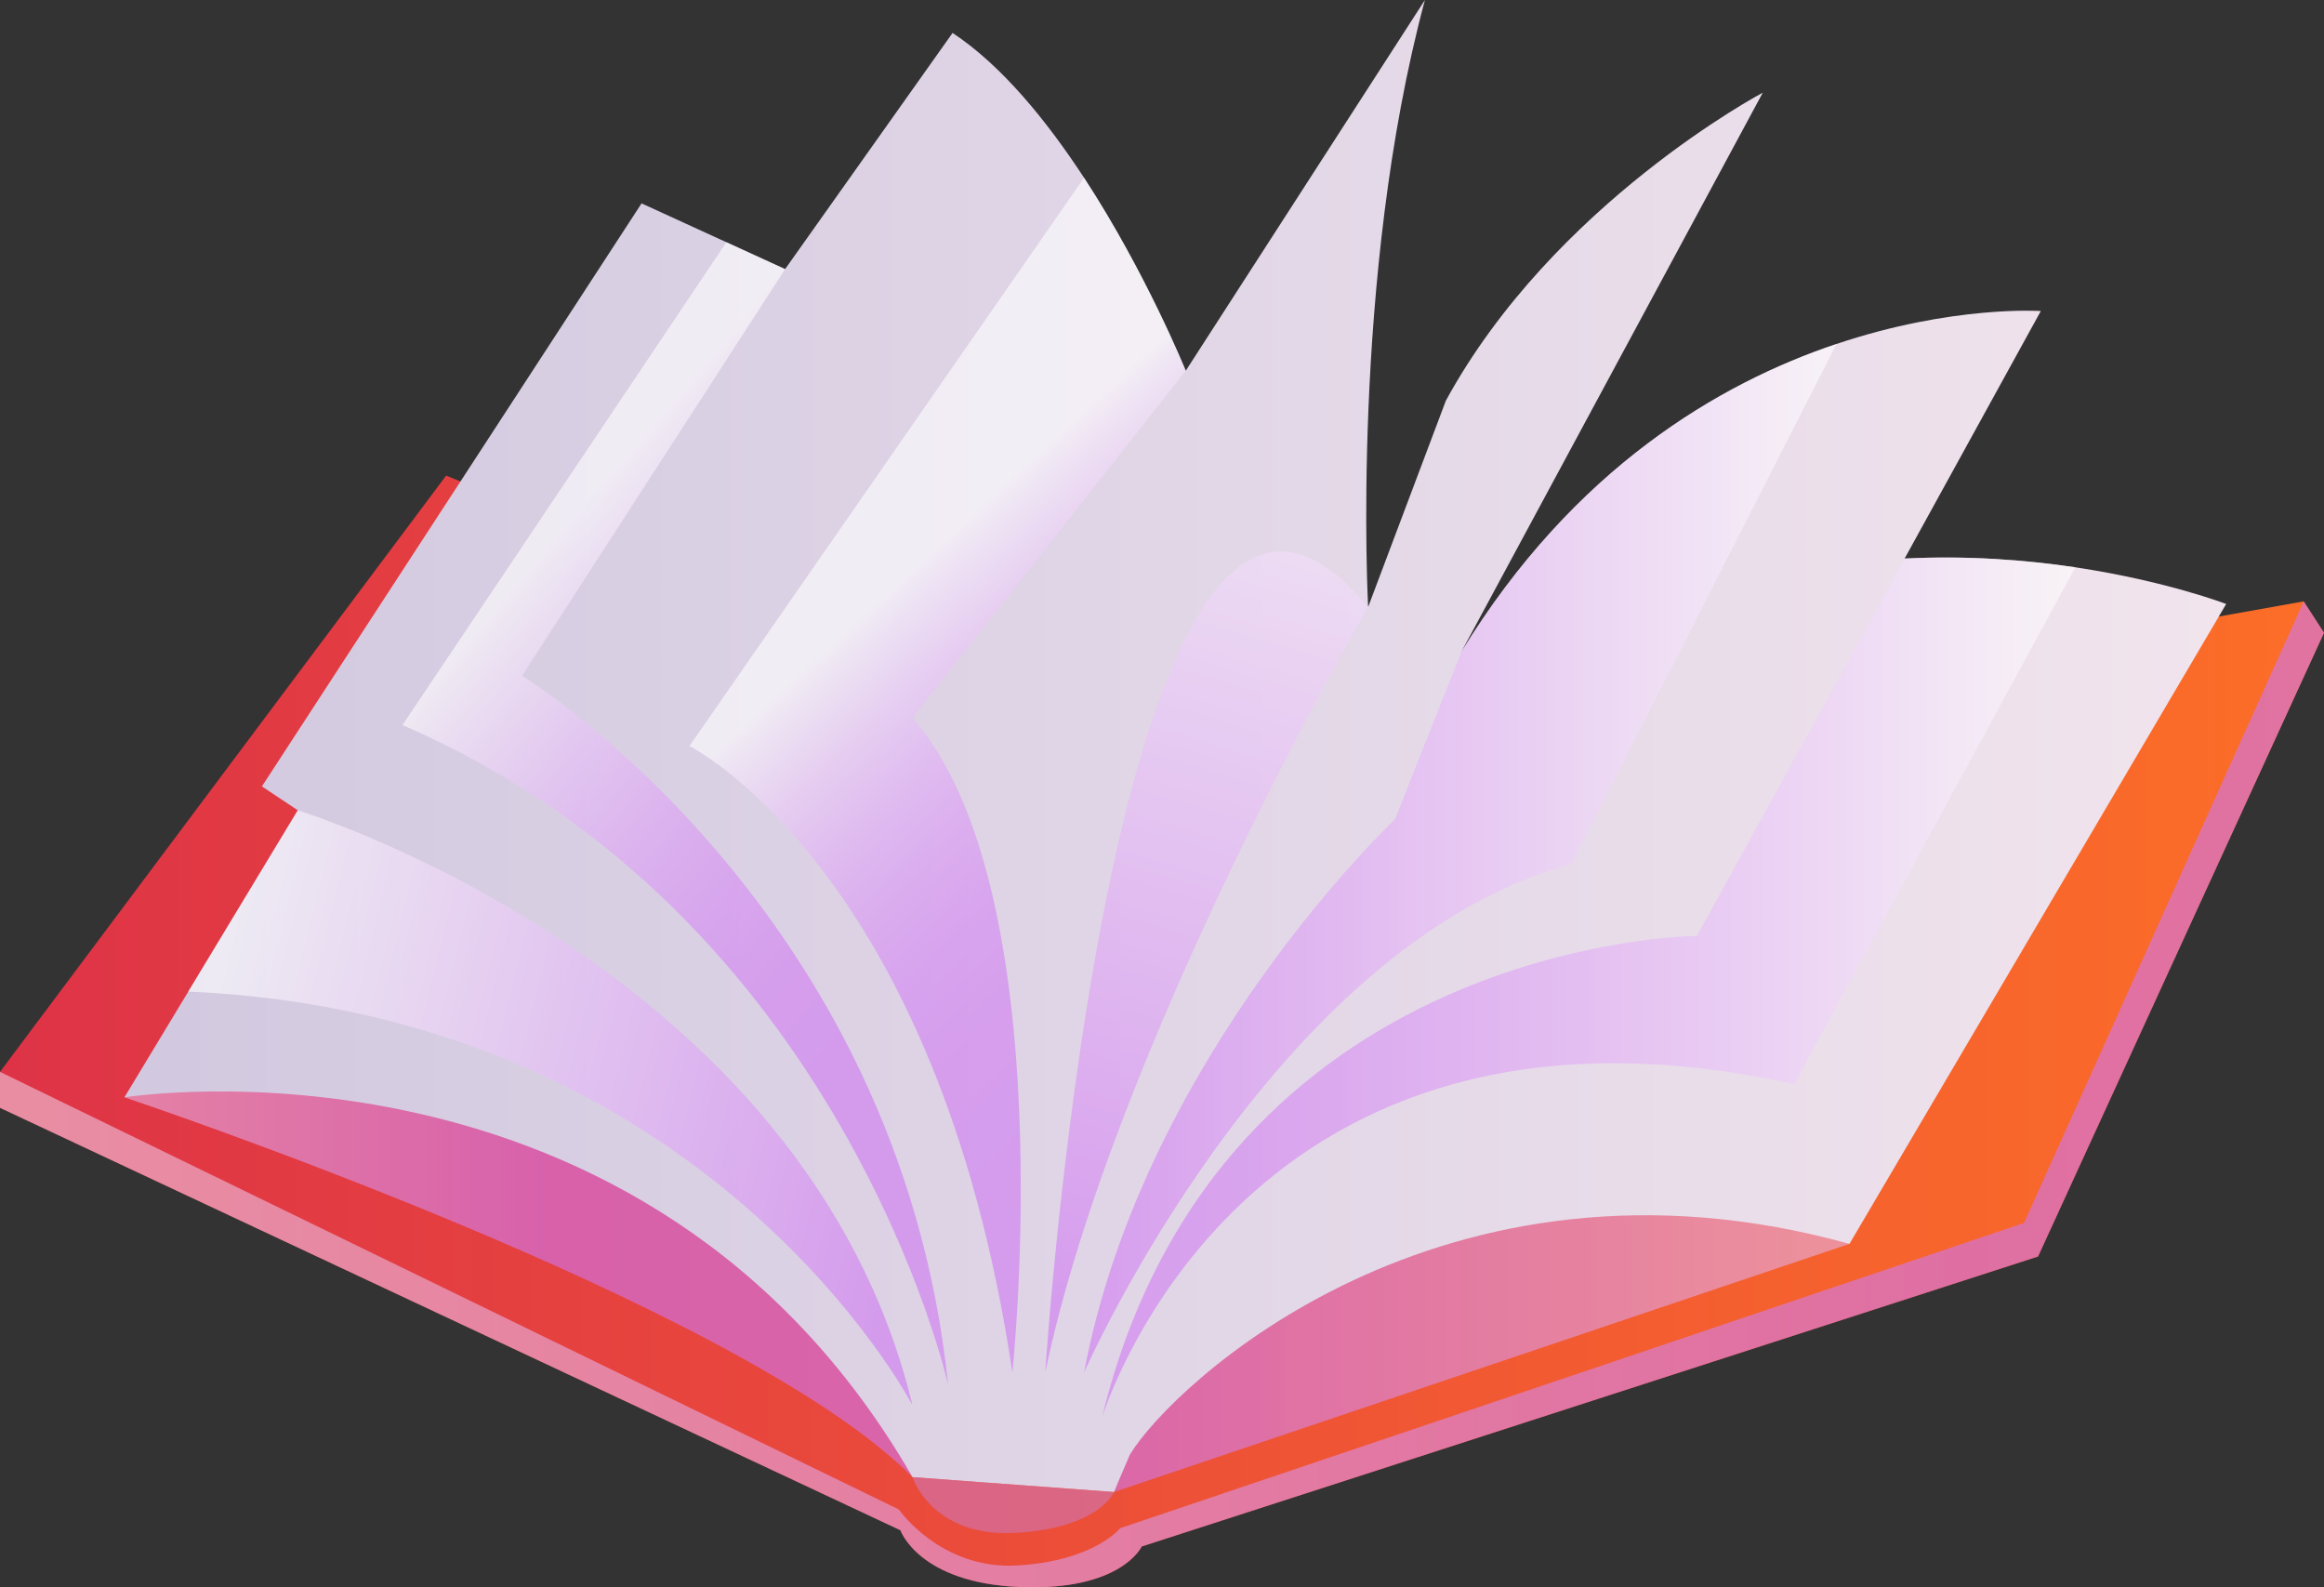
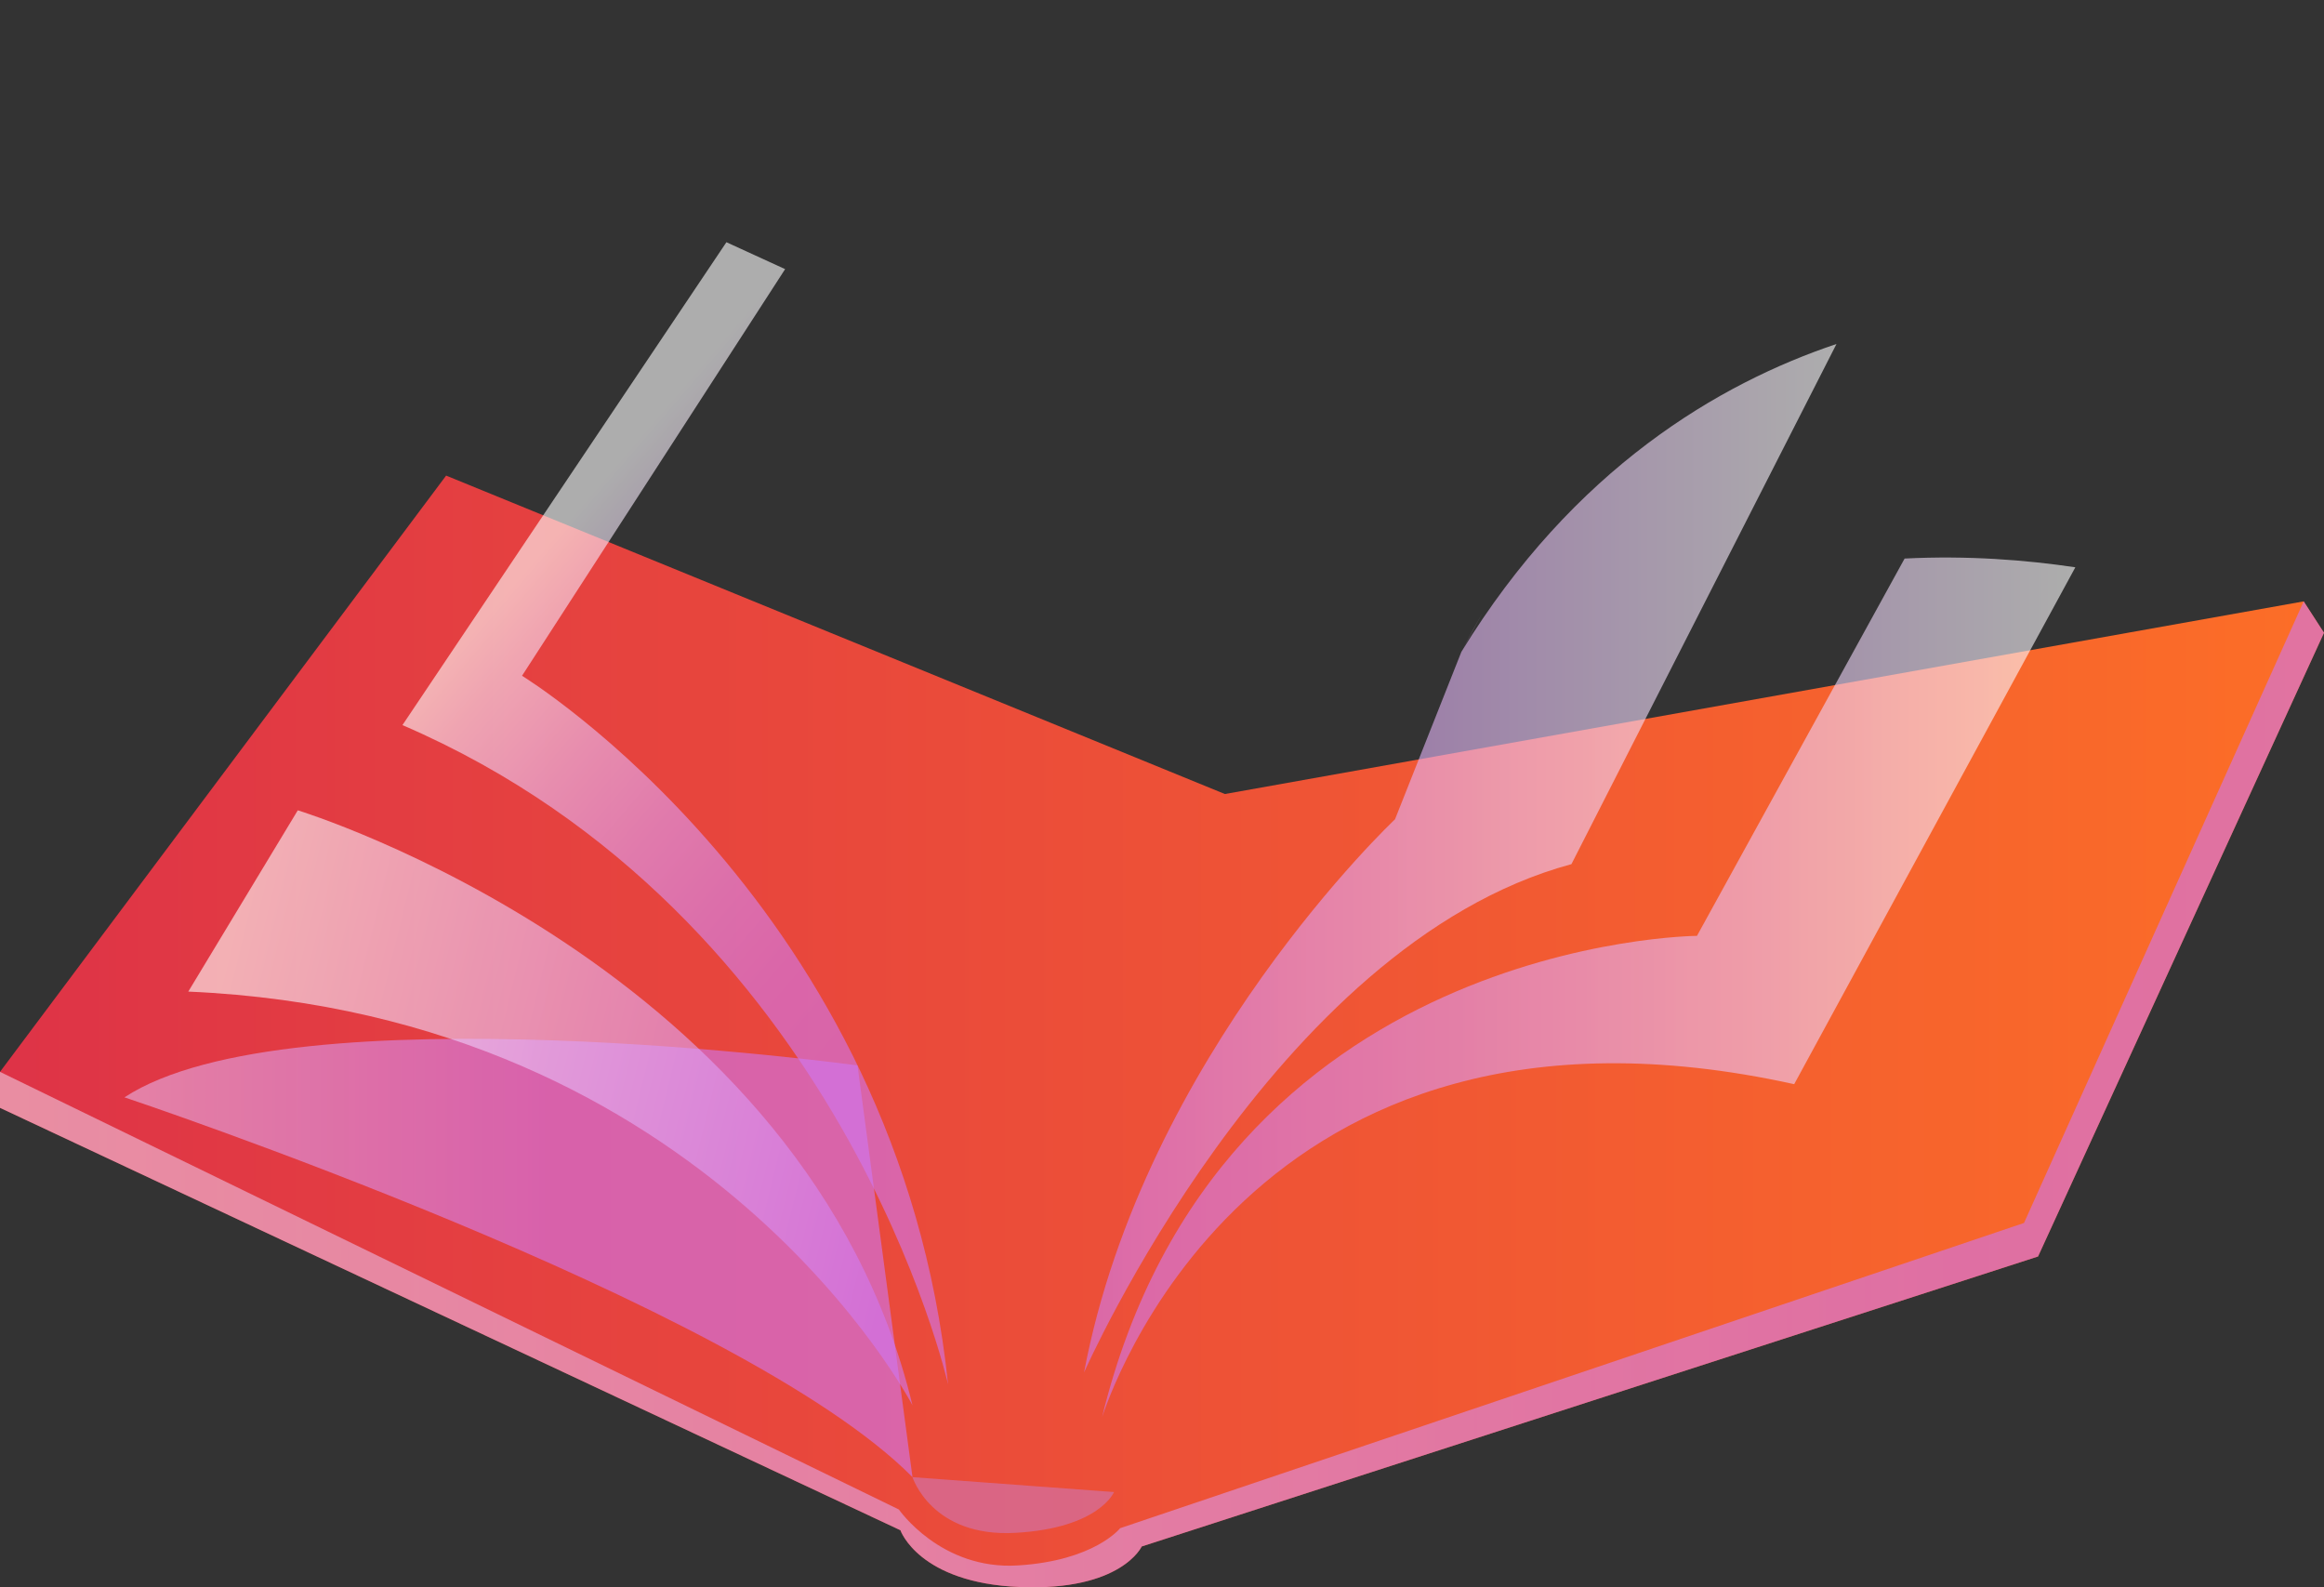
<svg xmlns="http://www.w3.org/2000/svg" xmlns:xlink="http://www.w3.org/1999/xlink" viewBox="0 0 1083.85 740.19">
  <rect x="0" y="0" width="1083.85" height="740.19" fill="#333333" stroke="none" />
  <defs>
    <style> .cls-1 { fill: url(#Gradient-2); } .cls-1, .cls-2, .cls-3, .cls-4, .cls-5, .cls-6, .cls-7, .cls-8, .cls-9, .cls-10, .cls-11 { mix-blend-mode: multiply; opacity: .6; } .cls-2 { fill: url(#Gradient); } .cls-3 { fill: #cf77b6; } .cls-12 { isolation: isolate; } .cls-4 { fill: url(#linear-gradient-7); } .cls-5 { fill: url(#linear-gradient-8); } .cls-6 { fill: url(#linear-gradient-5); } .cls-7 { fill: url(#linear-gradient-4); } .cls-8 { fill: url(#linear-gradient-6); } .cls-9 { fill: url(#linear-gradient-2); } .cls-10 { fill: url(#linear-gradient-3); } .cls-11 { fill: url(#linear-gradient); } .cls-13 { fill: url(#_ÂÁ_Ï_ÌÌ_È_ËÂÌÚ_74); } .cls-14 { fill: url(#_ÂÁ_Ï_ÌÌ_È_ËÂÌÚ_75); } </style>
    <linearGradient id="_ÂÁ_Ï_ÌÌ_È_ËÂÌÚ_75" data-name="¡ÂÁ˚ÏˇÌÌ˚È „‡‰ËÂÌÚ 75" x1="0" y1="480.99" x2="1083.85" y2="480.99" gradientUnits="userSpaceOnUse">
      <stop offset="0" stop-color="#de3347" />
      <stop offset="1" stop-color="#fc6e27" />
    </linearGradient>
    <linearGradient id="Gradient" x1="-327.13" y1="510.31" x2="920.3" y2="510.31" gradientUnits="userSpaceOnUse">
      <stop offset="0" stop-color="#fce8d9" />
      <stop offset=".99" stop-color="#cf77f2" />
    </linearGradient>
    <linearGradient id="Gradient-2" data-name="Gradient" x1="-111.66" y1="586.62" x2="255.87" y2="586.62" xlink:href="#Gradient" />
    <linearGradient id="linear-gradient" x1="519.54" y1="615.94" x2="1171.82" y2="615.94" gradientUnits="userSpaceOnUse">
      <stop offset="0" stop-color="#cf77f2" />
      <stop offset="1" stop-color="#fce8d9" />
    </linearGradient>
    <linearGradient id="_ÂÁ_Ï_ÌÌ_È_ËÂÌÚ_74" data-name="¡ÂÁ˚ÏˇÌÌ˚È „‡‰ËÂÌÚ 74" x1="58.03" y1="347.88" x2="1038.23" y2="347.88" gradientUnits="userSpaceOnUse">
      <stop offset=".02" stop-color="#d2c9e0" />
      <stop offset="1" stop-color="#f1e4ed" />
    </linearGradient>
    <linearGradient id="linear-gradient-2" x1="513.98" y1="460.41" x2="967.87" y2="460.41" gradientUnits="userSpaceOnUse">
      <stop offset="0" stop-color="#cf77f2" />
      <stop offset=".14" stop-color="#d280f2" />
      <stop offset=".37" stop-color="#db9af5" />
      <stop offset=".66" stop-color="#eac4f9" />
      <stop offset=".99" stop-color="#fefefe" />
      <stop offset="1" stop-color="#fff" />
    </linearGradient>
    <linearGradient id="linear-gradient-3" x1="681.55" y1="295.07" x2="691.12" y2="295.07" xlink:href="#linear-gradient" />
    <linearGradient id="linear-gradient-4" x1="505.56" y1="400.2" x2="856.49" y2="400.2" gradientUnits="userSpaceOnUse">
      <stop offset="0" stop-color="#cf77f2" />
      <stop offset="1" stop-color="#fff" />
    </linearGradient>
    <linearGradient id="linear-gradient-5" x1="499.89" y1="606.28" x2="636.74" y2="142.73" xlink:href="#linear-gradient-4" />
    <linearGradient id="linear-gradient-6" x1="411.62" y1="278.04" x2="568.87" y2="447.87" gradientUnits="userSpaceOnUse">
      <stop offset="0" stop-color="#fff" />
      <stop offset=".05" stop-color="#f8edfd" />
      <stop offset=".18" stop-color="#ecc9f9" />
      <stop offset=".32" stop-color="#e1abf7" />
      <stop offset=".46" stop-color="#d994f4" />
      <stop offset=".61" stop-color="#d383f3" />
      <stop offset=".78" stop-color="#d07af2" />
      <stop offset=".99" stop-color="#cf77f2" />
    </linearGradient>
    <linearGradient id="linear-gradient-7" x1="253.16" y1="256.34" x2="446.51" y2="421.78" gradientUnits="userSpaceOnUse">
      <stop offset="0" stop-color="#fff" />
      <stop offset=".09" stop-color="#f7e8fc" />
      <stop offset=".29" stop-color="#e8c0f8" />
      <stop offset=".48" stop-color="#dda0f5" />
      <stop offset=".67" stop-color="#d589f3" />
      <stop offset=".84" stop-color="#d07bf2" />
      <stop offset=".99" stop-color="#cf77f2" />
    </linearGradient>
    <linearGradient id="linear-gradient-8" x1="98.79" y1="471.73" x2="426.86" y2="552" gradientUnits="userSpaceOnUse">
      <stop offset="0" stop-color="#fff" />
      <stop offset=".99" stop-color="#cf77f2" />
    </linearGradient>
  </defs>
  <g class="cls-12">
    <g id="Layer_2" data-name="Layer 2">
      <g id="Layer_1-2" data-name="Layer 1">
        <g>
          <path class="cls-14" d="M1083.85,295.07l-133.36,290.86-418.03,135.23s-9.47,20.82-56.74,18.91c-47.3-1.87-55.79-26.48-55.79-26.48L0,516.61v-16.78L208.06,221.78l363.19,148.49,503.13-89.84,9.47,14.64Z" />
          <path class="cls-2" d="M1083.85,295.07l-133.36,290.86-418.03,135.23s-9.47,20.82-56.74,18.91c-47.3-1.87-55.79-26.48-55.79-26.48L0,516.61v-16.78l419.21,204.08s19.54,28.26,55.39,26.09c35.86-2.17,47.8-17.37,47.8-17.37l421.55-142.34,130.43-289.87,9.47,14.64Z" />
          <path class="cls-1" d="M58.03,511.71s286.98,95.72,367.53,177.11l-25.64-192s-264.16-36.08-341.9,14.9Z" />
-           <path class="cls-11" d="M519.54,695.76l342.99-115.72s-108.71-69.49-207.58-33.64c-98.87,35.85-126.34,60.8-135.42,149.36Z" />
-           <path class="cls-13" d="M1038.23,281.65l-175.69,298.39c-190.09-52.76-315.95,65.72-335.59,98.29-4.8,11.05-7.4,17.43-7.4,17.43l-93.98-6.94C300.92,472.7,58.03,511.71,58.03,511.71l80.86-133.85-16.74-11.15L299.21,94.84l66.94,30.66L444.25,15.36c22.99,15.16,44.01,41.09,61.32,67.53,28.91,44.21,47.43,90,47.43,90L664.54,0c-34.87,129.67-26.48,283.06-26.48,283.06l36.25-96.22c50.2-92.01,147.8-143.62,147.8-143.62l-130.69,242.44c-.1.2-.2.36-.3.53l-9.57,17.76c52.4-85.53,120.3-125.23,174.93-143.55,54.18-18.19,95.3-15.36,95.3-15.36l-63.52,115.43c29.44-1.48,56.64.66,79.61,4.08,42.53,6.38,70.36,17.11,70.36,17.11Z" />
          <path class="cls-9" d="M967.87,264.54v.03l-131.11,241c-255.79-56.38-320.8,149.82-322.78,155.25,54.41-222.99,277.44-224.41,277.44-224.41l96.84-175.95c29.44-1.48,56.64.66,79.61,4.08Z" />
          <path class="cls-10" d="M691.12,286.19l-9.57,17.76c3.16-6.09,6.35-12.01,9.57-17.76Z" />
          <path class="cls-7" d="M856.49,160.4l-123.62,242.57c-139.44,37.66-227.3,237.04-227.3,237.04,27.86-147.8,145.03-257.96,145.03-257.96l30.95-78.09c52.4-85.53,120.3-125.23,174.93-143.55Z" />
-           <path class="cls-6" d="M638.05,283.06s-118.52,203.57-150.59,356.95c0,0,32.07-500.56,150.59-356.95Z" />
-           <path class="cls-8" d="M425.56,334.64c70.56,80.89,46.58,305.36,46.58,305.36-34.87-234.24-150.59-292.11-150.59-292.11L505.56,82.9c28.91,44.21,47.43,90,47.43,90l-127.44,161.74Z" />
          <path class="cls-4" d="M366.16,125.5l-122.7,189.63s175.68,107.36,198.69,330.45c0,0-49.06-218.91-254.46-307.45l151.09-225.18,27.38,12.55Z" />
          <path class="cls-5" d="M138.88,377.87s237.32,72.5,286.68,277.47c0,0-94.61-182.32-337.75-192.94l51.07-84.53Z" />
          <path class="cls-3" d="M425.56,688.82s8.85,28.15,47.97,25.98c39.11-2.17,46.02-19.03,46.02-19.03l-93.98-6.94Z" />
        </g>
      </g>
    </g>
  </g>
</svg>